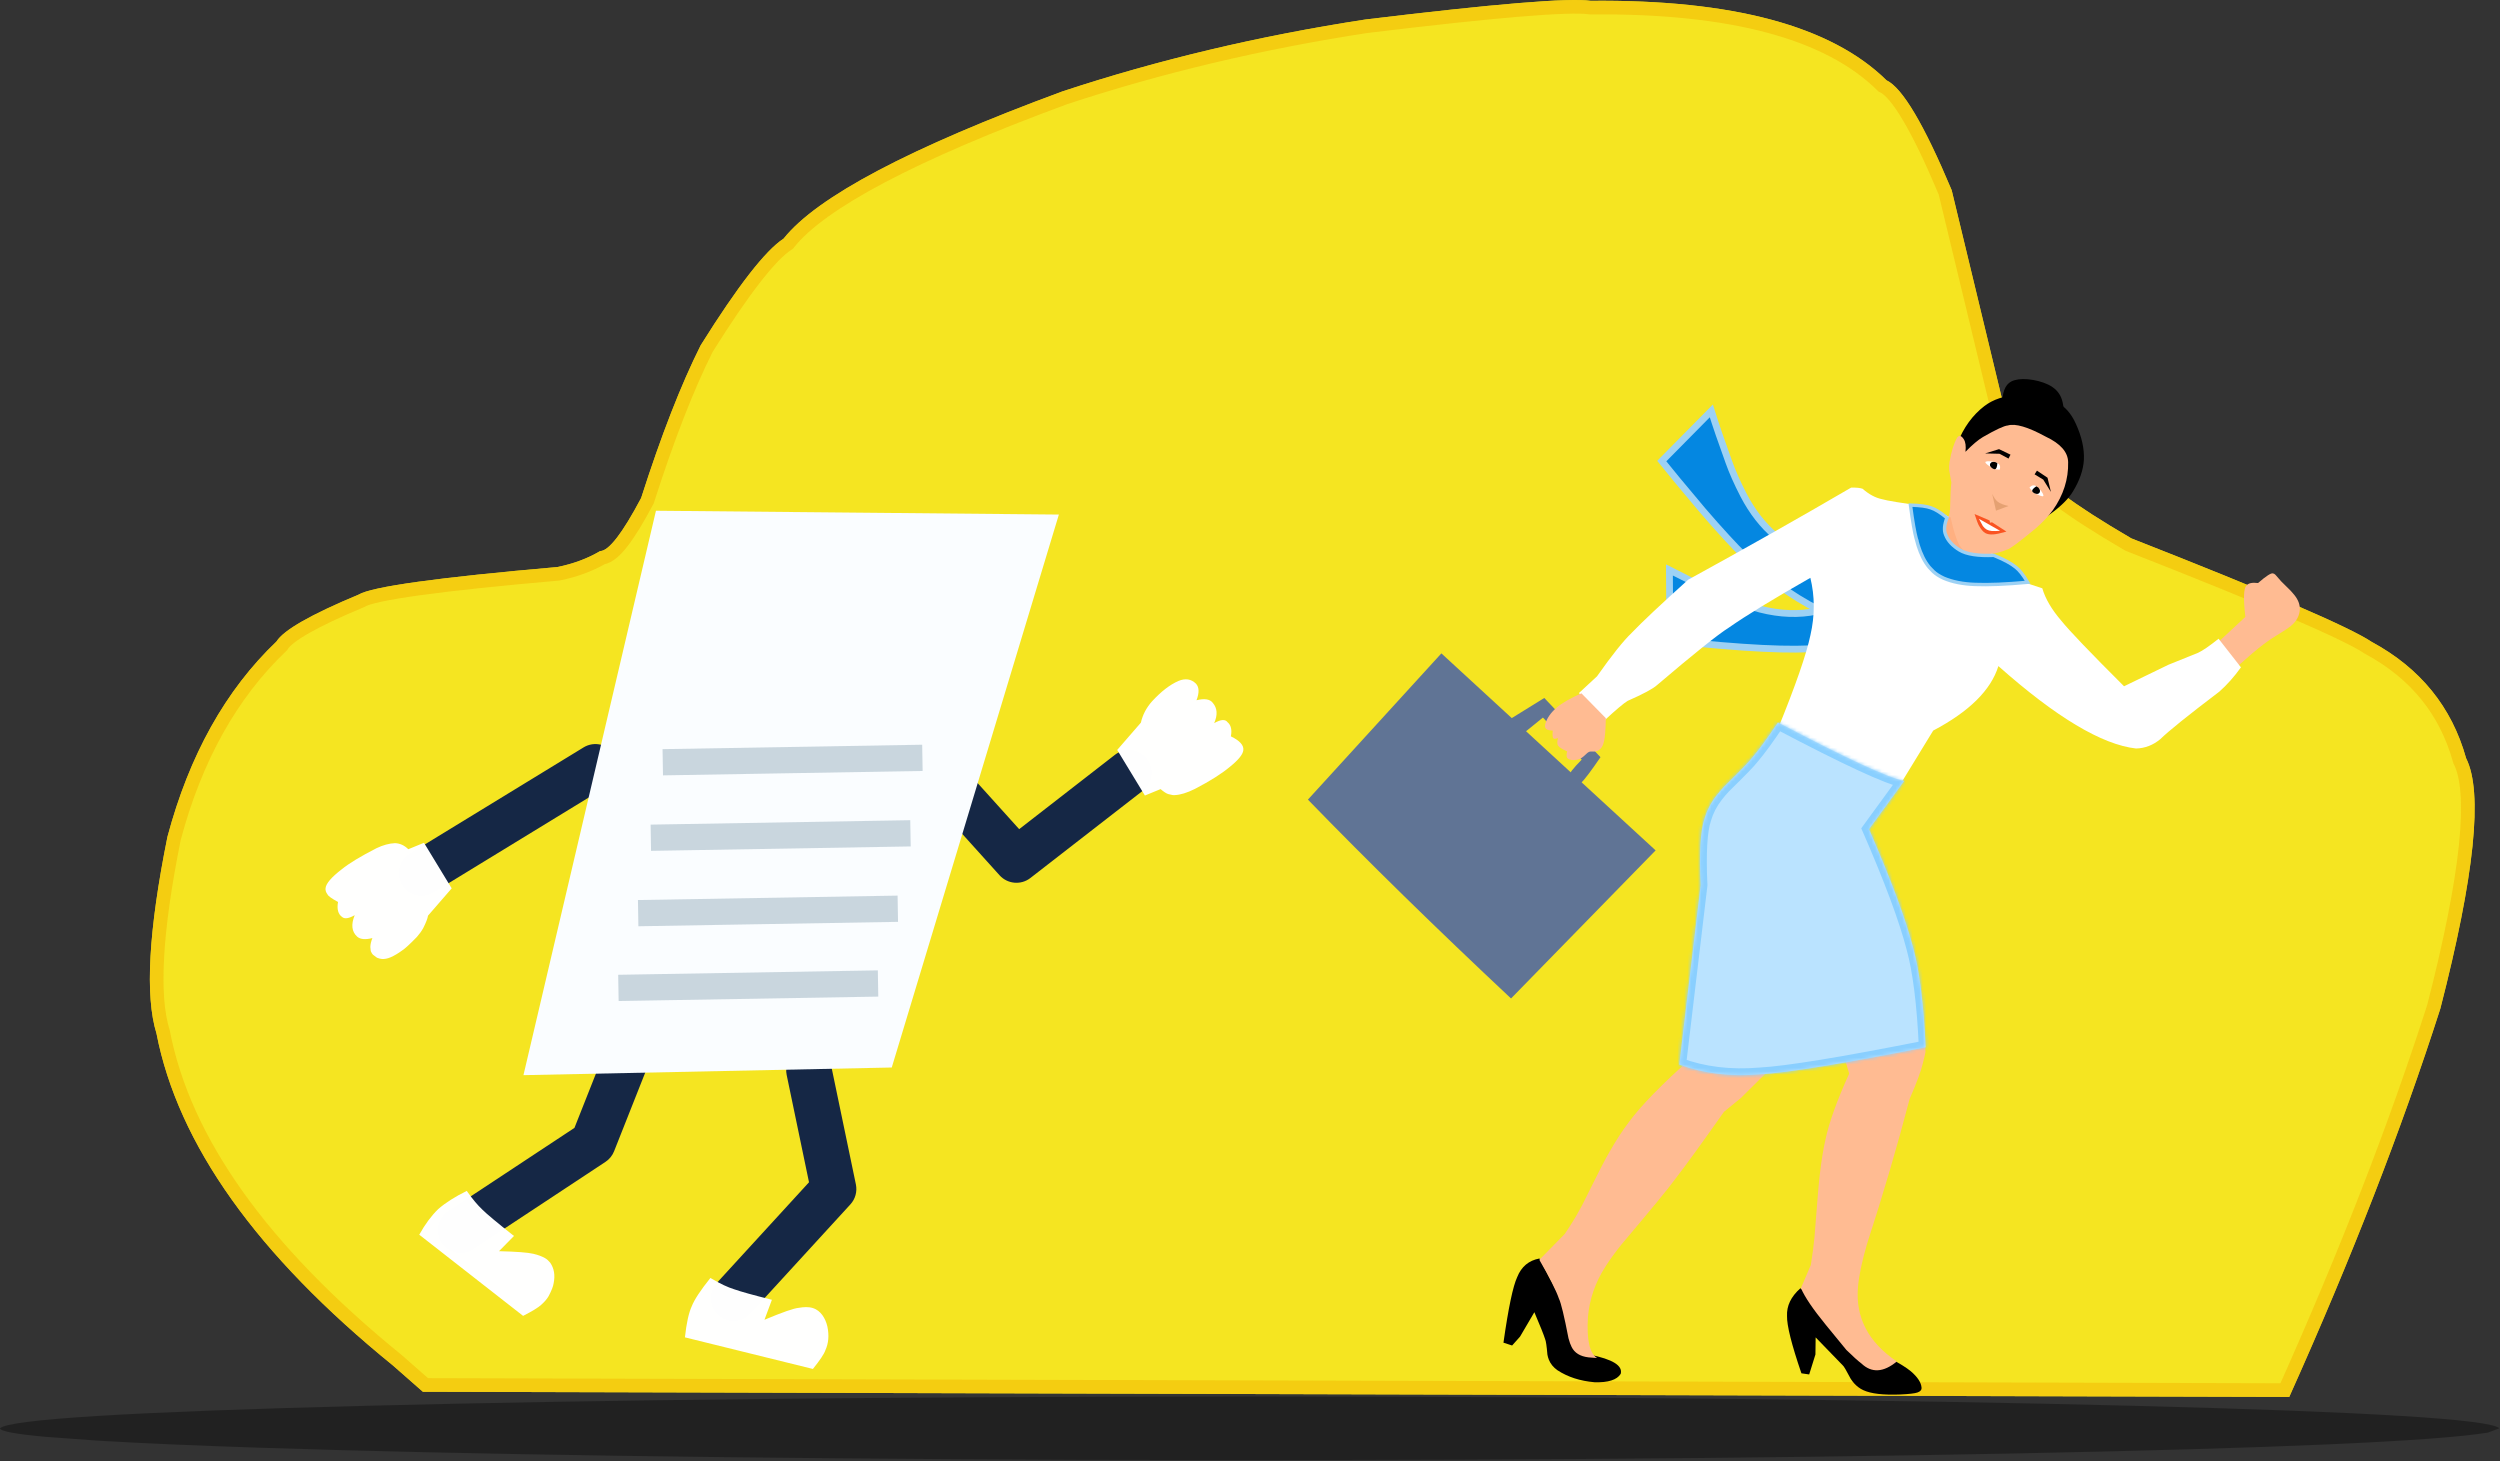
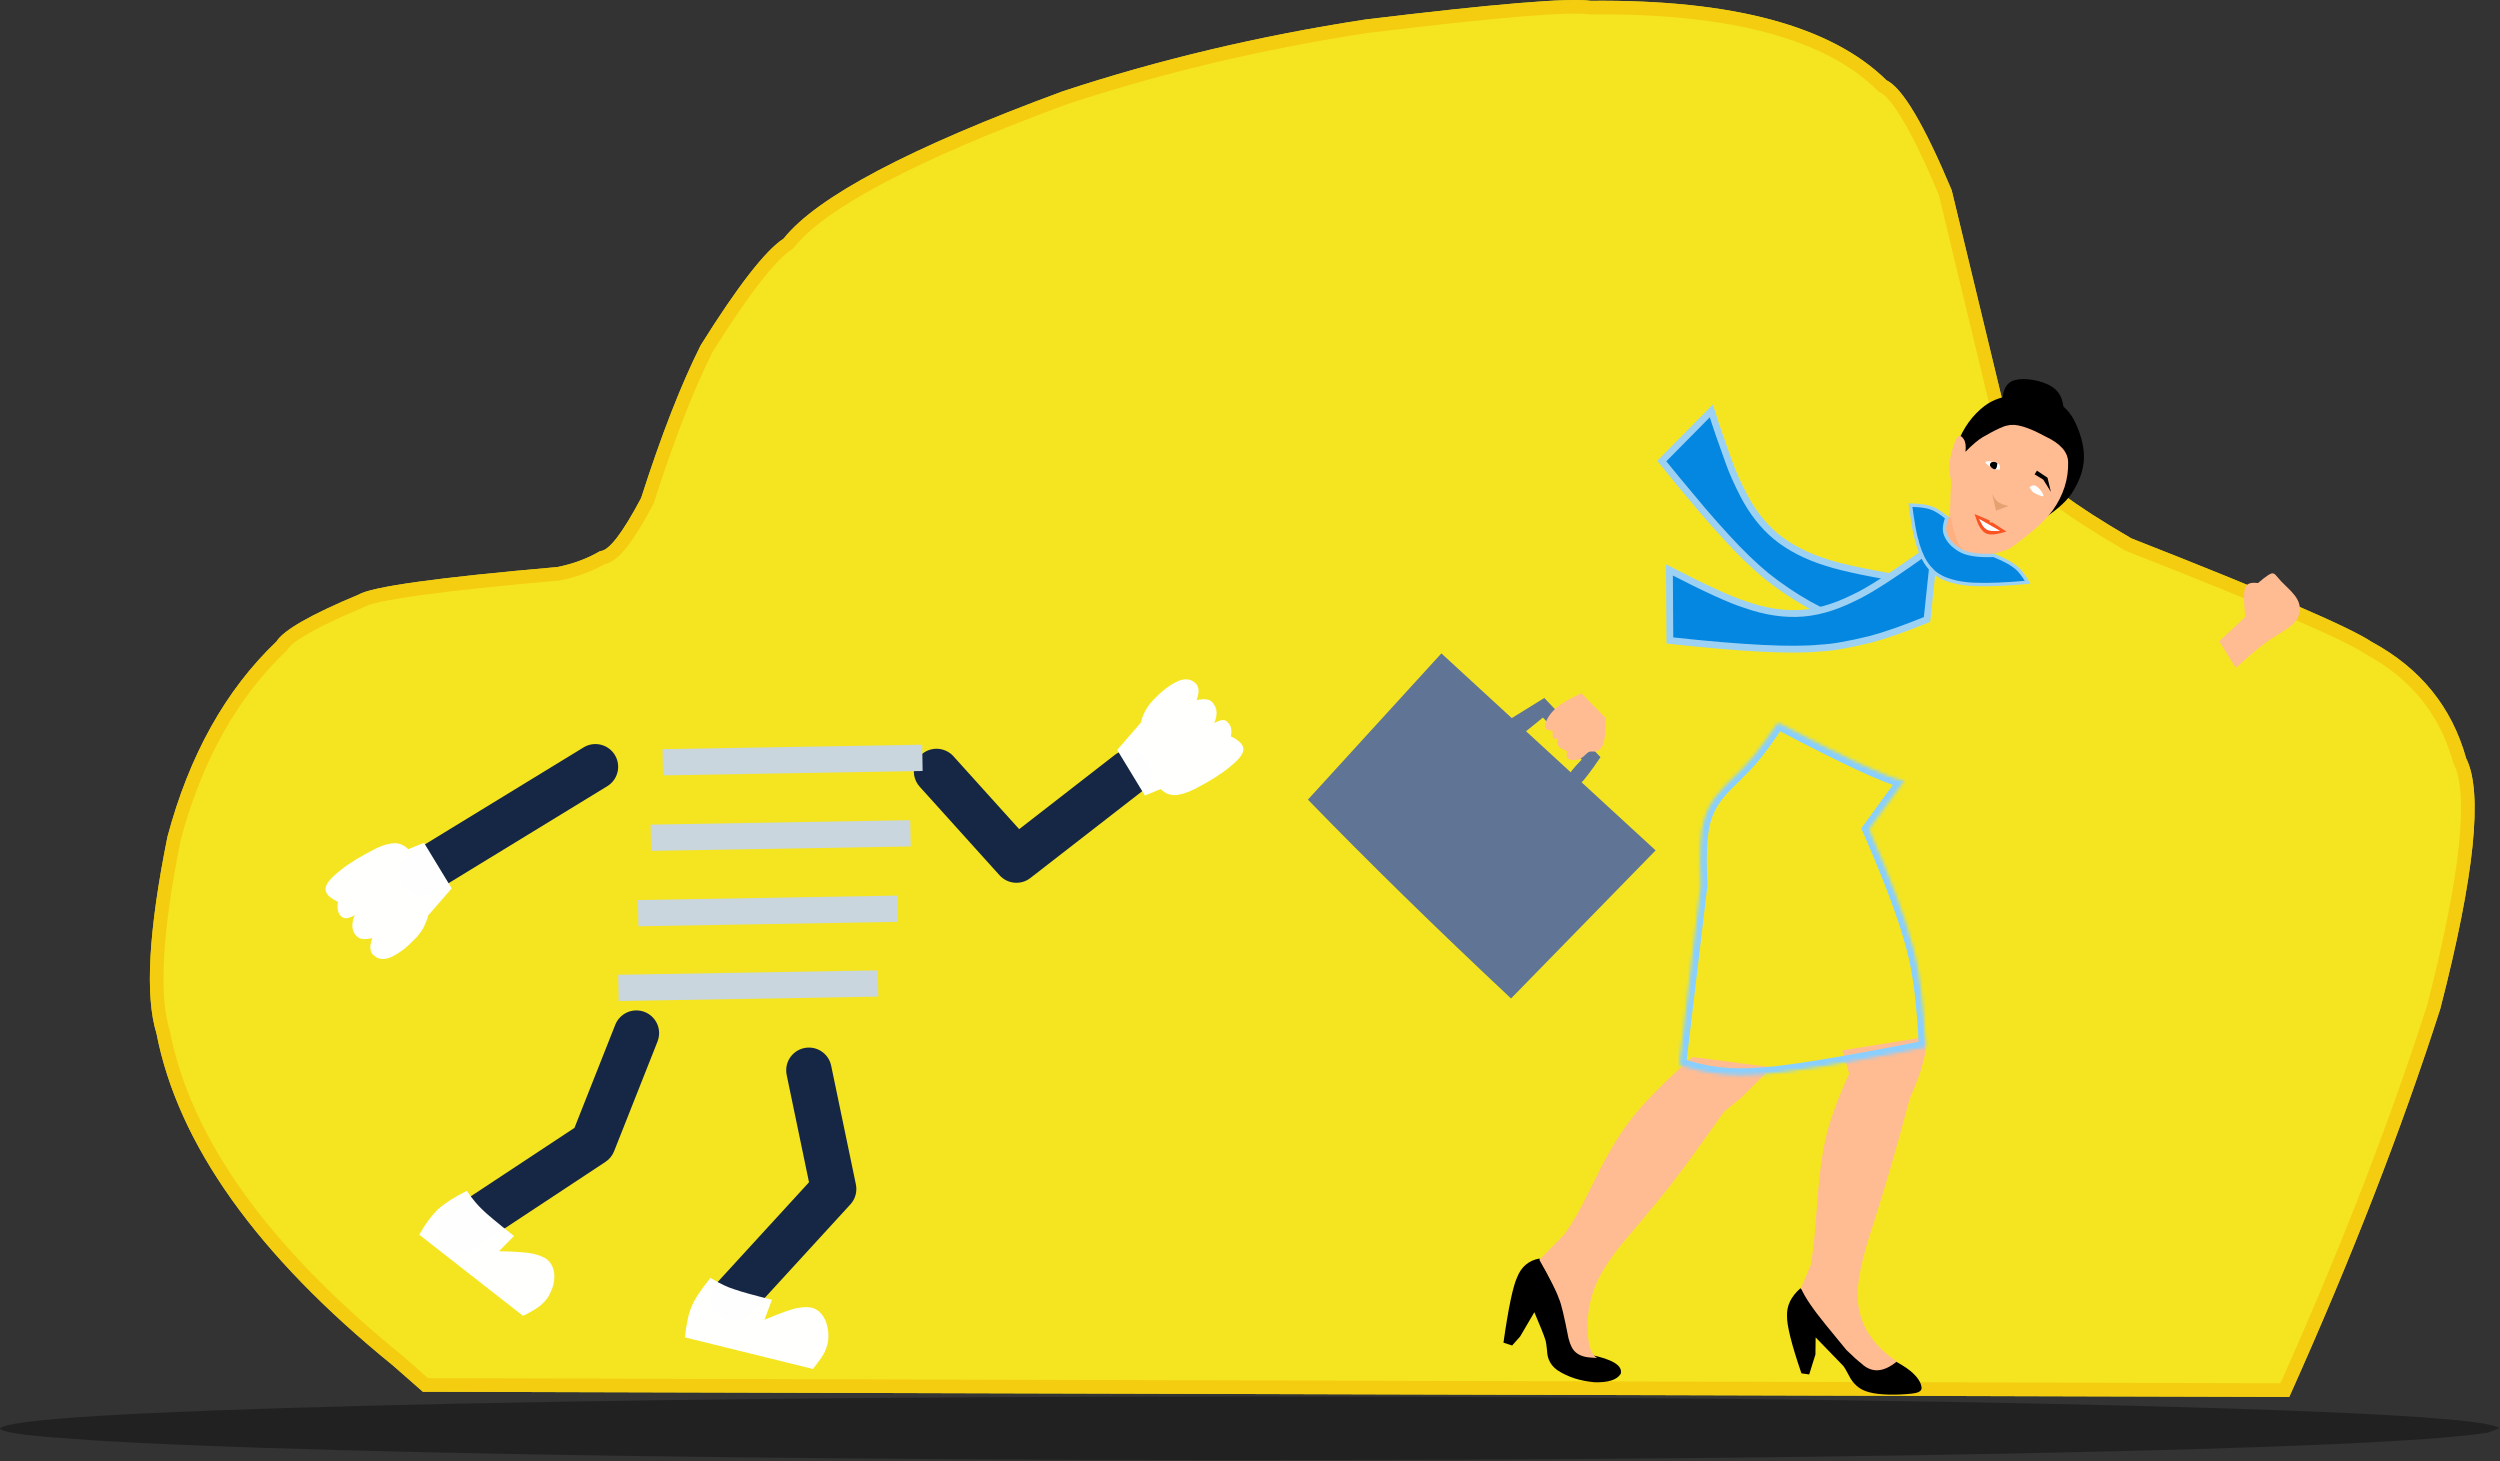
<svg xmlns="http://www.w3.org/2000/svg" width="734" height="429" viewBox="0 0 734 429" fill="none">
  <rect x="0" y="0" width="734" height="429" fill="#333333" stroke="none" />
  <path d="M124.156 408.622L115.382 400.919C75.406 368.458 52.26 335.958 45.941 303.418C42.537 292.443 43.61 273.199 49.162 245.686C55.565 221.709 66.239 202.592 81.185 188.333C83.265 184.995 91.295 180.413 105.275 174.588C109.091 172.25 128.553 169.548 163.662 166.482C168.379 165.521 172.556 163.962 176.192 161.804C178.734 161.773 182.75 156.575 188.24 146.211C194.136 127.802 199.968 112.851 205.734 101.358C216.62 83.963 224.729 73.531 230.062 70.061C239.883 57.749 267.18 43.338 311.954 26.828C340.063 17.547 369.705 10.514 400.88 5.728C438.697 1.138 460.741 -0.693 467.011 0.234C508.697 -0.163 537.652 7.616 553.876 23.573C558.539 25.777 564.919 36.536 573.018 55.85L587.732 116.879C590.147 124.396 593.578 131.126 598.025 137.068C599.107 140.9 608.352 147.9 625.76 158.067C666.37 174.002 689.89 184.132 696.319 188.457C710.598 196.174 719.841 207.561 724.048 222.618C729.074 232.548 726.551 257.056 716.48 296.144C705.089 331.662 690.303 369.66 672.122 410.137L124.156 408.622Z" fill="#F5E521" />
  <path d="M116.701 399.416L116.672 399.39L116.643 399.366C76.84 367.046 54.096 334.92 47.905 303.036L47.884 302.929L47.852 302.825C46.252 297.668 45.659 290.388 46.19 280.865C46.719 271.385 48.353 259.817 51.11 246.142C57.439 222.477 67.947 203.727 82.566 189.78L82.749 189.606L82.883 189.391C83.226 188.84 83.913 188.096 85.094 187.171C86.256 186.261 87.802 185.247 89.759 184.131C93.671 181.898 99.089 179.332 106.044 176.434L106.187 176.374L106.319 176.293C106.945 175.91 108.554 175.357 111.493 174.721C114.333 174.106 118.165 173.462 123.008 172.789C132.69 171.445 146.293 170.007 163.836 168.475L163.949 168.465L164.061 168.442C168.805 167.475 173.068 165.918 176.828 163.75C177.871 163.577 178.816 163.018 179.622 162.375C180.616 161.582 181.64 160.468 182.693 159.105C184.804 156.372 187.243 152.364 190.007 147.147L190.09 146.99L190.144 146.821C196.009 128.512 201.79 113.695 207.48 102.339C212.883 93.709 217.575 86.841 221.559 81.715C225.592 76.527 228.783 73.279 231.153 71.737L231.424 71.561L231.626 71.308C236.268 65.488 245.24 58.964 258.835 51.788C272.369 44.643 290.285 36.951 312.614 28.716C340.591 19.481 370.103 12.478 401.153 7.71C420.036 5.418 434.962 3.818 445.941 2.905C457.028 1.984 463.858 1.789 466.718 2.212L466.873 2.235L467.03 2.233C508.585 1.838 536.841 9.624 552.474 24.999L552.715 25.236L553.021 25.381C553.817 25.757 554.871 26.599 556.173 28.127C557.454 29.631 558.877 31.682 560.438 34.315C563.545 39.553 567.103 46.927 571.111 56.476L585.787 117.347L585.805 117.42L585.827 117.491C588.271 125.094 591.734 131.936 596.226 138C596.701 139.312 597.691 140.627 598.92 141.916C600.314 143.378 602.208 145.003 604.563 146.786C609.279 150.357 616.021 154.695 624.752 159.794L624.886 159.872L625.03 159.928C645.326 167.893 661.336 174.4 673.066 179.453C684.868 184.536 692.172 188.077 695.203 190.116L695.284 190.17L695.368 190.216C709.19 197.687 718.067 208.644 722.122 223.157L722.175 223.346L722.263 223.522C724.491 227.923 725.195 236.007 723.936 248.242C722.69 260.343 719.573 276.115 714.557 295.589C703.307 330.662 688.733 368.176 670.829 408.134L124.911 406.624L116.701 399.416Z" stroke="#F4C60D" stroke-opacity="0.8" stroke-width="4" />
  <path d="M561.984 170.481L562.701 170.595L545.648 184.4C539.642 181.86 534.796 179.563 531.098 177.512C526.728 175.045 522.561 172.23 518.594 169.067C514.841 165.971 510.954 162.218 506.935 157.802L506.931 157.797C504.77 155.454 502.429 152.816 499.908 149.881C493.877 142.723 489.876 137.892 487.891 135.374L502.444 120.643C503.769 124.859 505.482 129.854 507.584 135.626C508.587 138.474 510.032 141.728 511.913 145.385L511.913 145.385L511.917 145.392C514.474 150.267 517.58 154.264 521.244 157.361L521.244 157.361L521.251 157.367C525.327 160.748 530.401 163.358 536.448 165.218C541.305 166.788 549.836 168.54 561.984 170.481L561.984 170.481Z" fill="#0487E1" stroke="#9DD1F4" stroke-width="2" />
  <path d="M567.486 160.49L567.487 160.49L568.074 160.064L565.777 181.884C558.957 184.649 553.403 186.59 549.104 187.718C542.753 189.272 537.96 190.102 534.686 190.24L534.654 190.242L534.622 190.245C526.483 191.115 511.728 190.395 490.271 188.045L490.144 167.338C500.668 172.773 508.099 176.177 512.381 177.498C518.352 179.619 524.029 180.471 529.402 180.02L529.418 180.019L529.435 180.017L531.43 179.781L531.445 179.78L531.46 179.777C532.831 179.573 534.209 179.281 535.595 178.902L535.596 178.902C538.35 178.148 541.193 177.04 544.125 175.585C548.495 173.653 556.305 168.591 567.486 160.49Z" fill="#0487E1" stroke="#9DD1F4" stroke-width="2" />
  <path d="M733.814 419.349L730.465 420.617C714.59 423.173 668.139 425.217 591.113 426.749C513.554 428.28 422.223 428.901 317.12 428.612C216.813 428.207 136.589 427.024 76.45 425.061C57.18 424.427 41.308 423.735 28.833 422.987L13.106 421.834C4.466 421.04 0.097 420.212 0 419.349C2.623 416.7 38.444 414.497 107.465 412.738C176.485 410.979 262.965 410.067 366.907 410C470.849 410.067 557.329 410.979 626.35 412.738C695.37 414.497 731.191 416.7 733.814 419.349Z" fill="black" fill-opacity="0.345" />
  <path d="M281.085 229.187L279.93 222.038L303.381 248.044L294.333 247.242L327.366 221.596C330.277 219.336 334.469 219.864 336.73 222.775C338.99 225.686 338.462 229.878 335.551 232.138L302.518 257.784C299.757 259.927 295.81 259.577 293.469 256.982L270.018 230.976C268.261 229.027 267.809 226.229 268.863 223.826C270.344 220.451 274.28 218.915 277.655 220.396C281.03 221.876 282.566 225.812 281.085 229.187Z" fill="#152745" />
  <path d="M181.417 226.132C181.122 228.08 179.981 229.797 178.3 230.824L127.252 262.027C124.108 263.949 120 262.959 118.078 259.814C116.156 256.669 117.147 252.562 120.292 250.64L171.339 219.437L168.222 224.129C168.775 220.486 172.177 217.98 175.821 218.532C179.465 219.086 181.97 222.488 181.417 226.132Z" fill="#152745" />
  <path d="M244.154 314.716L244.031 312.881L251.288 347.739C251.725 349.841 251.125 352.024 249.676 353.607L220.304 385.675C217.815 388.393 213.594 388.578 210.876 386.089C208.158 383.6 207.973 379.378 210.462 376.66L239.833 344.592L238.221 350.459L230.965 315.601C230.839 314.998 230.798 314.38 230.842 313.765C231.105 310.089 234.298 307.321 237.974 307.584C241.65 307.847 244.417 311.04 244.154 314.716Z" fill="#152745" />
  <path d="M193.501 303.807L193.501 303.808C193.452 304.487 193.3 305.155 193.05 305.788L180.295 338.011C179.791 339.283 178.909 340.37 177.767 341.124L138.905 366.781C135.829 368.812 131.689 367.964 129.659 364.889C127.628 361.813 128.475 357.673 131.551 355.643L170.413 329.986L167.885 333.099L180.64 300.876L180.188 302.856C180.451 299.18 183.645 296.412 187.321 296.675C190.997 296.938 193.764 300.131 193.501 303.807Z" fill="#152745" />
  <path d="M208.575 375.205L209.024 375.47C211.516 376.933 213.686 377.951 215.535 378.525C217.428 379.203 221.126 380.233 226.628 381.614L224.448 387.485C229.757 385.26 233.107 384.093 234.499 383.985C235.245 383.847 235.952 383.775 236.619 383.769L237.585 383.819C238.284 383.897 238.928 384.092 239.516 384.404L240.244 384.875C240.702 385.231 241.107 385.65 241.457 386.134C242.155 387.121 242.646 388.243 242.928 389.5C243.464 392.109 243.261 394.427 242.32 396.456C241.974 397.51 240.757 399.333 238.669 401.926L201.097 392.646C201.544 388.477 202.212 385.43 203.103 383.507C203.874 381.555 205.698 378.787 208.575 375.205Z" fill="white" fill-opacity="0.996" />
  <path d="M137.048 349.651L137.349 350.077C138.839 352.169 140.24 353.836 141.553 355.08C142.855 356.388 145.971 358.989 150.902 362.882L146.511 367.349C151.626 367.473 154.987 367.729 156.594 368.115C158.007 368.451 159.142 368.872 159.998 369.376C160.491 369.636 160.998 370.077 161.521 370.7C162.688 372.376 163.031 374.391 162.551 376.745C162.42 377.674 161.927 378.944 161.073 380.553C160.639 381.334 159.902 382.193 158.861 383.131C157.978 383.928 156.218 384.999 153.582 386.343L123.091 362.509C124.788 359.457 126.644 356.951 128.659 354.989C130.799 353.124 133.595 351.344 137.048 349.651Z" fill="white" fill-opacity="0.996" />
  <path d="M340.746 231.68L336.142 233.568L328.008 220.185L334.962 212.171C335.477 209.876 336.567 207.793 338.23 205.922C340.891 203.03 343.464 201.038 345.948 199.947C347.994 199.078 349.723 199.336 351.133 200.72C352.093 201.76 352.147 203.384 351.294 205.592C353.652 205.001 355.248 205.259 356.082 206.367C357.411 207.919 357.544 209.9 356.483 212.312C358.431 211.211 359.736 211.117 360.398 212.03C361.428 212.891 361.756 214.279 361.383 216.194C364.003 217.464 365.222 218.818 365.039 220.258C364.915 221.49 363.611 223.107 361.13 225.11C358.707 227.147 355.272 229.318 350.825 231.626C348.512 232.774 346.543 233.38 344.917 233.442C344.608 233.507 343.969 233.407 343.001 233.142C342.435 232.968 341.683 232.481 340.746 231.68Z" fill="white" fill-opacity="0.996" />
  <path d="M119.878 249.33L124.482 247.442L132.616 260.825L125.663 268.84C125.555 269.628 125.091 270.837 124.272 272.468C123.76 273.383 123.134 274.257 122.394 275.088C120.337 277.216 118.886 278.545 118.042 279.075C116.903 279.916 115.781 280.578 114.677 281.063C113.768 281.449 112.921 281.613 112.137 281.554C111.745 281.525 111.369 281.44 111.008 281.299C110.808 281.299 110.303 280.962 109.492 280.29C109.278 280.059 109.11 279.799 108.986 279.51C108.868 279.402 108.783 278.904 108.731 278.016C108.752 277.266 108.952 276.4 109.331 275.419C107.235 275.944 105.741 275.798 104.849 274.981C103.258 273.526 103.023 271.433 104.142 268.699C102.411 269.677 101.187 269.86 100.471 269.247C99.278 268.421 98.868 266.945 99.242 264.817C97.394 263.817 96.371 263.086 96.172 262.622C95.7 262.015 95.504 261.392 95.585 260.752C95.733 259.384 97.317 257.539 100.34 255.217C102.441 253.5 105.847 251.435 110.558 249.022C112.461 248.115 114.263 247.624 115.962 247.55C117.412 247.597 118.717 248.191 119.878 249.33Z" fill="white" fill-opacity="0.996" />
  <path d="M667.357 168.358C666.818 168.161 665.355 169.099 662.968 171.174C661.212 170.963 660.078 171.216 659.564 171.933C658.726 172.679 658.617 175.743 659.237 181.125L651.571 188.245L656.428 196.084C660.063 192.818 662.783 190.507 664.589 189.149C665.364 188.561 666.071 188.053 666.711 187.627L671.056 184.895C671.672 184.493 672.191 184.117 672.612 183.767C673.654 182.911 674.389 181.942 674.818 180.859C675.489 179.107 675.341 177.411 674.374 175.771C673.966 175.077 673.355 174.3 672.54 173.44L669.751 170.678L668.079 168.766C667.847 168.531 667.612 168.395 667.372 168.36" fill="#FFBB92" />
  <path d="M451.987 369.493C448.848 370.071 446.67 371.892 445.452 374.955C444.214 377.579 442.868 383.997 441.415 394.209L443.958 395.039L446.286 392.429L450.488 385.264C452.233 389.359 453.285 391.994 453.645 393.168C453.879 393.662 454.104 395.174 454.319 397.705C454.408 398.22 454.549 398.719 454.739 399.202C455.226 400.422 456.068 401.455 457.264 402.301C460.296 404.285 463.915 405.459 468.122 405.824C472.157 405.957 474.73 405.137 475.84 403.365C476.497 400.953 473.473 399.076 466.769 397.734L451.993 369.504" fill="black" />
  <path d="M528.592 378.237C525.837 380.685 524.531 383.4 524.673 386.381C524.602 389.156 526.009 394.764 528.896 403.204L531.162 403.536L531.193 403.492L533.01 397.673L533.076 392.658L541.031 400.868C541.3 401.032 542.073 402.335 543.348 404.778C543.646 405.254 543.987 405.71 544.373 406.145C545.167 407.02 546.061 407.687 547.055 408.145C549.295 409.197 552.933 409.622 557.969 409.418C560.542 409.298 562.197 409.107 562.934 408.844C563.814 408.56 564.224 408.077 564.167 407.395C564.042 405.889 562.99 404.29 561.012 402.6C559.715 401.534 557.835 400.358 555.373 399.074L528.618 378.257" fill="black" />
-   <path d="M543.487 143.165C528.468 151.932 512.516 160.949 495.63 170.216C487.525 177.527 481.996 182.731 479.043 185.827C476.61 188.159 473.222 192.407 468.88 198.57L463.577 203.478L471.064 211.513C474.458 208.383 476.721 206.474 477.852 205.786C482.458 203.76 485.35 202.208 486.528 201.128C497.373 191.893 504.397 186.27 507.6 184.261C512.688 180.7 520.661 175.831 531.522 169.653C532.851 175.085 532.86 180.686 531.547 186.457C530.381 192.038 527.186 201.245 521.96 214.078L557.584 230.852L567.585 214.501C578.165 208.924 584.546 202.611 586.728 195.562C603.617 210.553 617.086 218.619 627.137 219.76C629.749 219.702 632.126 218.785 634.271 217.011C636.593 214.717 642.371 210.065 651.605 203.055C653.838 201.084 655.949 198.71 657.94 195.933L651.371 187.53C648.702 189.668 646.698 191.044 645.359 191.66L636.662 195.168L623.619 201.49C613.686 191.584 607.56 185.187 605.244 182.298C602.373 178.967 600.499 175.776 599.622 172.725L587.658 168.786L584.963 165.77L584.945 157.57L565.464 148.67C558.183 147.681 553.889 146.979 552.581 146.565C550.644 146.174 548.731 145.149 546.842 143.491C546.109 143.241 545.021 143.132 543.577 143.165" fill="white" />
  <path d="M486.089 249.675L423.189 191.831L384.003 234.769C401.715 253.025 421.594 272.486 443.639 293.152L485.975 249.791" fill="#607495" />
  <path d="M469.906 222.304L453.401 204.922L442.46 211.699L447.341 215.259L453.005 210.675L464.393 223.025C461.995 225.457 460.614 227.206 460.25 228.271C459.699 229.813 459.932 230.891 460.95 231.504C461.762 231.835 462.811 231.332 464.099 229.993C465.248 228.863 467.177 226.31 469.887 222.332" fill="#607495" />
  <path d="M464.309 203.562C461.058 204.992 458.63 206.387 457.027 207.747C455.247 209.306 454.134 210.925 453.689 212.605C453.543 213.253 453.636 213.726 453.969 214.024C454.219 214.291 454.858 214.451 455.883 214.504C455.77 215.805 455.829 216.557 456.06 216.76C456.208 216.988 456.664 216.969 457.426 216.703C457.108 217.84 457.152 218.622 457.559 219.047C457.829 219.443 458.677 219.958 460.103 220.593C459.842 221.677 459.896 222.369 460.265 222.67C460.889 223.183 461.867 223.301 463.201 223.025C463.626 222.921 464.043 222.73 464.452 222.451C464.65 222.314 464.84 222.166 465.022 222.006L466.069 221.047C466.238 220.912 466.378 220.821 466.489 220.776C466.629 220.709 466.798 220.668 466.996 220.652C467.738 220.674 468.19 220.665 468.352 220.625C468.632 220.584 468.901 220.502 469.159 220.379C470.07 219.937 470.671 218.988 470.963 217.531C471.231 216.397 471.402 214.172 471.476 210.857L464.324 203.577" fill="#FFBB92" />
  <path d="M496.907 310.342C488.042 318.198 481.806 324.583 478.199 329.497C476.296 332.007 474.382 334.959 472.459 338.353C471.581 339.751 468.899 344.984 464.414 354.05C463.228 356.277 462.02 358.331 460.788 360.211L459.398 362.303L451.953 369.881C454.944 375.045 456.855 378.835 457.687 381.249C458.308 382.498 459.25 386.392 460.513 392.931C460.805 394.021 461.104 394.854 461.409 395.43C462.27 397.207 463.93 398.238 466.389 398.524L468.931 398.722C466.715 397.423 465.81 393.412 466.218 386.69C466.672 381.438 468.373 376.516 471.319 371.927C472.557 369.967 474.138 367.784 476.062 365.377C484.811 355.042 490.061 348.649 491.814 346.198C495.17 341.845 499.949 335.256 506.149 326.431L511.114 322.378L520.225 313.35L497.04 310.36" fill="#FFBB92" />
  <path d="M565.005 304.515L540.895 308.374L542.919 315.221C539.326 323.108 536.995 329.605 535.925 334.712C535.286 337.568 534.757 340.832 534.337 344.504C534.137 345.636 533.6 351.901 532.726 363.3C532.49 365.761 532.134 368.461 531.656 371.397L528.757 378.194C529.867 380.797 532.316 384.411 536.104 389.037L542.093 396.344C544.045 398.252 545.515 399.574 546.501 400.311C549.504 403.165 552.97 402.973 556.899 399.736C548.516 394.069 544.719 386.775 545.506 377.852C545.771 374.582 546.662 370.347 548.178 365.146C552.842 350.83 557.008 336.658 560.675 322.63C562.699 318.009 563.988 314.534 564.542 312.204C565.018 310.334 565.281 309.21 565.329 308.831L565.006 304.524" fill="#FFBB92" />
  <mask id="path-23-inside-1_42_104" fill="white">
    <path d="M521.999 212.12C518.892 216.758 516.402 220.166 514.528 222.344C513.698 223.471 510.939 226.321 506.25 230.896C505.375 231.824 504.606 232.722 503.942 233.59C502.303 235.697 501.132 237.962 500.429 240.387C499.237 243.897 498.861 250.4 499.301 259.897L493.033 312.558C500.13 315.202 508.04 316.159 516.762 315.428C524.734 314.986 540.94 312.336 565.38 307.479C564.791 294.665 563.559 284.901 561.686 278.186C559.54 269.88 555.229 258.298 548.755 243.441L559.087 229.265C554.668 228.527 542.334 222.826 522.084 212.164" />
  </mask>
-   <path d="M521.999 212.12C518.892 216.758 516.402 220.166 514.528 222.344C513.698 223.471 510.939 226.321 506.25 230.896C505.375 231.824 504.606 232.722 503.942 233.59C502.303 235.697 501.132 237.962 500.429 240.387C499.237 243.897 498.861 250.4 499.301 259.897L493.033 312.558C500.13 315.202 508.04 316.159 516.762 315.428C524.734 314.986 540.94 312.336 565.38 307.479C564.791 294.665 563.559 284.901 561.686 278.186C559.54 269.88 555.229 258.298 548.755 243.441L559.087 229.265C554.668 228.527 542.334 222.826 522.084 212.164" fill="#BAE3FF" />
  <path d="M514.528 222.344L513.012 221.04L512.963 221.097L512.918 221.158L514.528 222.344ZM506.25 230.896L504.853 229.465L504.823 229.494L504.794 229.525L506.25 230.896ZM503.942 233.59L505.52 234.818L505.525 234.812L505.53 234.805L503.942 233.59ZM500.429 240.387L502.323 241.03L502.337 240.987L502.35 240.944L500.429 240.387ZM499.301 259.897L501.287 260.134L501.306 259.97L501.299 259.805L499.301 259.897ZM493.033 312.558L491.047 312.321L490.861 313.883L492.334 314.432L493.033 312.558ZM516.762 315.428L516.651 313.431L516.623 313.432L516.595 313.435L516.762 315.428ZM565.38 307.479L565.77 309.44L567.457 309.105L567.378 307.387L565.38 307.479ZM561.686 278.186L559.749 278.686L559.754 278.705L559.759 278.723L561.686 278.186ZM548.755 243.441L547.139 242.263L546.464 243.189L546.922 244.24L548.755 243.441ZM559.087 229.265L560.703 230.443L562.611 227.826L559.416 227.292L559.087 229.265ZM520.337 211.007C517.242 215.628 514.805 218.955 513.012 221.04L516.044 223.648C517.999 221.377 520.543 217.888 523.661 213.233L520.337 211.007ZM512.918 221.158C512.209 222.12 509.598 224.835 504.853 229.465L507.646 232.328C512.279 227.808 515.188 224.821 516.138 223.53L512.918 221.158ZM504.794 229.525C503.88 230.494 503.066 231.444 502.354 232.374L505.53 234.805C506.147 234 506.87 233.154 507.705 232.268L504.794 229.525ZM502.363 232.362C500.578 234.657 499.285 237.148 498.508 239.83L502.35 240.944C502.978 238.776 504.028 236.736 505.52 234.818L502.363 232.362ZM498.535 239.744C497.207 243.656 496.864 250.516 497.303 259.99L501.299 259.805C500.858 250.284 501.267 244.137 502.323 241.03L498.535 239.744ZM497.315 259.661L491.047 312.321L495.019 312.794L501.287 260.134L497.315 259.661ZM492.334 314.432C499.748 317.194 507.958 318.172 516.929 317.421L516.595 313.435C508.121 314.145 500.512 313.21 493.731 310.683L492.334 314.432ZM516.872 317.425C525.01 316.974 541.357 314.292 565.77 309.44L564.99 305.517C540.523 310.38 524.457 312.998 516.651 313.431L516.872 317.425ZM567.378 307.387C566.786 294.526 565.547 284.583 563.612 277.648L559.759 278.723C561.572 285.219 562.795 294.805 563.382 307.571L567.378 307.387ZM563.622 277.686C561.436 269.224 557.075 257.527 550.589 242.642L546.922 244.24C553.384 259.069 557.643 270.535 559.749 278.686L563.622 277.686ZM550.372 244.619L560.703 230.443L557.471 228.087L547.139 242.263L550.372 244.619ZM559.416 227.292C557.518 226.975 553.573 225.491 547.361 222.62C541.239 219.791 533.128 215.719 523.015 210.394L521.152 213.933C531.29 219.272 539.471 223.38 545.683 226.251C551.806 229.081 556.238 230.816 558.757 231.237L559.416 227.292Z" fill="#89CFFF" mask="url(#path-23-inside-1_42_104)" />
  <path d="M603.898 118.124C606.28 119.331 608.14 121.436 609.477 124.439C611.205 128.218 611.989 131.749 611.828 135.033C611.651 137.982 610.597 141.043 608.667 144.215C607.401 146.368 605.127 148.631 601.842 151.003L600.118 152.209L575.361 139.215C573.577 136.615 573.353 133.597 574.688 130.161C576.491 125.536 579.138 121.885 582.628 119.206C585.211 117.253 588.489 116.167 592.461 115.948C596.837 115.796 600.646 116.519 603.886 118.117" fill="black" />
  <path d="M600.585 128.176L600.646 128.208C604.958 130.239 607.144 132.727 607.205 135.671C607.326 140.672 605.823 145.388 602.696 149.817C601.45 151.514 599.781 153.285 597.688 155.131C592.684 159.28 589.869 161.357 589.241 161.361C587.341 162.225 584.69 162.782 581.286 163.033C579.064 163.21 577.187 162.92 575.654 162.162C575.355 162.025 574.632 161.526 573.485 160.665C573.312 160.612 573.312 160.711 573.486 160.961C571.768 158.181 570.931 156.189 570.975 154.986C570.946 154.408 571.043 153.728 571.266 152.948C571.31 152.793 571.355 152.638 571.401 152.484C571.824 152.077 572.092 151.688 572.203 151.317C572.367 150.89 572.48 150.255 572.54 149.412C572.619 145.465 572.746 142.897 572.921 141.707L572.288 138.116C572.22 137.363 572.249 136.553 572.374 135.686C572.895 132.602 573.634 130.22 574.59 128.541C575.18 127.706 575.833 127.836 576.55 128.932C577.085 129.74 577.254 130.98 577.057 132.654C579.061 130.594 580.772 129.147 582.19 128.312C585.995 126.125 588.428 124.995 589.489 124.921C591.681 124.261 595.367 125.339 600.547 128.155" fill="#FFBB92" />
  <path d="M572.652 151.763C573.735 156.619 574.794 159.641 575.827 160.828C576.338 161.491 576.988 162.005 577.777 162.369C578.187 162.557 578.654 162.712 579.179 162.834C579.559 162.93 580.264 163.051 581.294 163.198C581.464 163.229 581.597 163.259 581.693 163.288C582.021 163.39 582.066 163.488 581.831 163.582C580.425 163.885 578.698 163.826 576.649 163.407C575.022 163.031 573.877 162.424 573.214 161.588C573.067 161.399 572.948 161.196 572.856 160.98C572.153 159.29 571.658 158.034 571.371 157.211C570.916 155.928 570.669 154.943 570.63 154.256C570.493 153.061 571.164 152.231 572.643 151.766" fill="#FF5E00" fill-opacity="0.114" />
  <path d="M585.298 135.582C585.967 135.73 586.449 135.923 586.743 136.161C587.057 136.415 587.22 136.74 587.231 137.135C587.238 137.372 587.192 137.633 587.093 137.917L585.361 137.697C584.439 137.118 583.812 136.693 583.48 136.422C583.102 136.12 582.912 135.89 582.91 135.733C582.899 135.562 583.127 135.459 583.595 135.426C584.098 135.4 584.663 135.451 585.292 135.581" fill="white" />
  <path d="M585.007 135.628C585.176 135.599 585.44 135.609 585.798 135.659L586.416 135.98C586.382 136.57 586.309 137.006 586.197 137.288C586.087 137.57 585.926 137.726 585.715 137.757C585.494 137.787 585.218 137.689 584.889 137.463C584.571 137.231 584.368 136.991 584.281 136.743C584.202 136.492 584.234 136.252 584.378 136.023C584.53 135.796 584.739 135.665 585.006 135.628" fill="black" />
  <path d="M584.899 144.981C585.43 146.116 585.982 146.896 586.557 147.322C587.208 147.828 588.261 148.241 589.715 148.561L586.028 149.932L584.901 144.992" fill="#8E4908" fill-opacity="0.224" />
  <path d="M579.731 150.92L584.161 152.818C584.202 153.181 584.233 153.376 584.255 153.403C584.318 153.437 584.375 153.453 584.426 153.453L584.847 153.332L589.09 156.076C587.318 156.585 586.026 156.86 585.214 156.901C584.261 156.97 583.483 156.839 582.88 156.507C582.28 156.183 581.663 155.462 581.026 154.345C580.75 153.873 580.319 152.733 579.732 150.926L579.731 150.92Z" fill="#FA5422" />
  <path d="M581.008 152.318L587.208 155.829C586.372 155.922 585.55 155.942 584.742 155.891C584.205 155.844 583.725 155.71 583.299 155.487C582.873 155.242 582.506 154.907 582.199 154.482L582.152 154.414L581.01 152.321" fill="white" />
-   <path d="M590.282 133.486L586.913 131.869L582.829 133.125L587.078 133.231L589.7 134.638L590.279 133.491" fill="black" />
  <path d="M598.774 143.539C598.308 143.037 597.897 142.719 597.543 142.586C597.164 142.444 596.802 142.469 596.455 142.66C596.247 142.775 596.046 142.946 595.851 143.175L596.92 144.557C597.886 145.058 598.57 145.383 598.972 145.531C599.424 145.703 599.719 145.751 599.855 145.673C600.009 145.596 599.981 145.347 599.772 144.927C599.54 144.48 599.209 144.019 598.778 143.543" fill="white" />
-   <path d="M598.883 143.812C598.822 143.652 598.68 143.43 598.455 143.146L597.864 142.776C597.373 143.105 597.035 143.389 596.848 143.629C596.661 143.867 596.608 144.084 596.688 144.282C596.775 144.488 596.999 144.675 597.361 144.845C597.722 145.002 598.032 145.054 598.29 145.004C598.547 144.944 598.737 144.795 598.861 144.554C598.98 144.309 598.986 144.061 598.883 143.812Z" fill="black" />
  <path d="M598.053 138.18L601.155 140.262L602.144 144.42L599.898 140.812L597.355 139.266L598.05 138.185" fill="black" />
  <path d="M601.339 112.913C603.164 113.792 604.428 115.045 605.129 116.672C605.82 118.305 606.075 120.598 605.894 123.55L587.668 119.872C587.773 117.387 588.031 115.613 588.44 114.551C588.875 113.332 589.574 112.479 590.537 111.992C591.707 111.4 593.321 111.187 595.379 111.351C597.589 111.561 599.569 112.078 601.32 112.904" fill="black" />
  <path d="M591.849 166.548C592.895 167.358 594.054 168.813 595.319 170.961C588.931 171.539 583.801 171.748 579.922 171.591L579.918 171.591C576.333 171.471 573.259 170.859 570.687 169.771C569.364 169.154 568.346 168.493 567.614 167.797L566.423 166.553C565.708 165.685 565.087 164.72 564.56 163.656L563.807 161.958C563.353 160.793 562.963 159.56 562.637 158.259L562.638 158.259L562.634 158.246C562.124 156.416 561.548 153.108 560.908 148.296C563.774 148.383 565.746 148.658 566.876 149.091L566.892 149.097L566.908 149.102C568.101 149.468 569.668 150.422 571.624 152.024C570.858 154.02 570.682 155.719 571.256 157.042C571.928 158.786 573.314 160.262 575.344 161.489C577.413 162.747 580.792 163.235 585.375 163.051L585.883 163.272L585.883 163.272L585.89 163.275C588.577 164.394 590.55 165.485 591.839 166.54L591.839 166.54L591.849 166.548Z" fill="#0487E1" stroke="#9DD1F4" />
-   <path d="M192.591 149.951L251.738 150.513L310.885 151.075C294.53 205.19 278.175 259.304 261.819 313.419C225.775 314.168 189.73 314.918 153.686 315.667L192.591 149.951Z" fill="#FAFDFF" />
  <path d="M194.654 227.651L232.769 227.002L270.885 226.353C270.841 223.784 270.797 221.216 270.754 218.648C245.343 219.081 219.932 219.514 194.522 219.947C194.566 222.515 194.61 225.084 194.654 227.651Z" fill="#C9D6DE" />
  <path d="M191.15 249.812L267.381 248.513L267.25 240.808L191.019 242.108L191.15 249.812Z" fill="#C9D6DE" />
  <path d="M187.432 271.953L225.547 271.303L263.663 270.654C263.619 268.086 263.575 265.517 263.531 262.949C238.121 263.382 212.711 263.815 187.3 264.249C187.344 266.817 187.388 269.385 187.432 271.953Z" fill="#C9D6DE" />
  <path d="M181.632 293.901L257.863 292.602L257.732 284.897L181.501 286.196L181.632 293.901Z" fill="#C9D6DE" />
</svg>